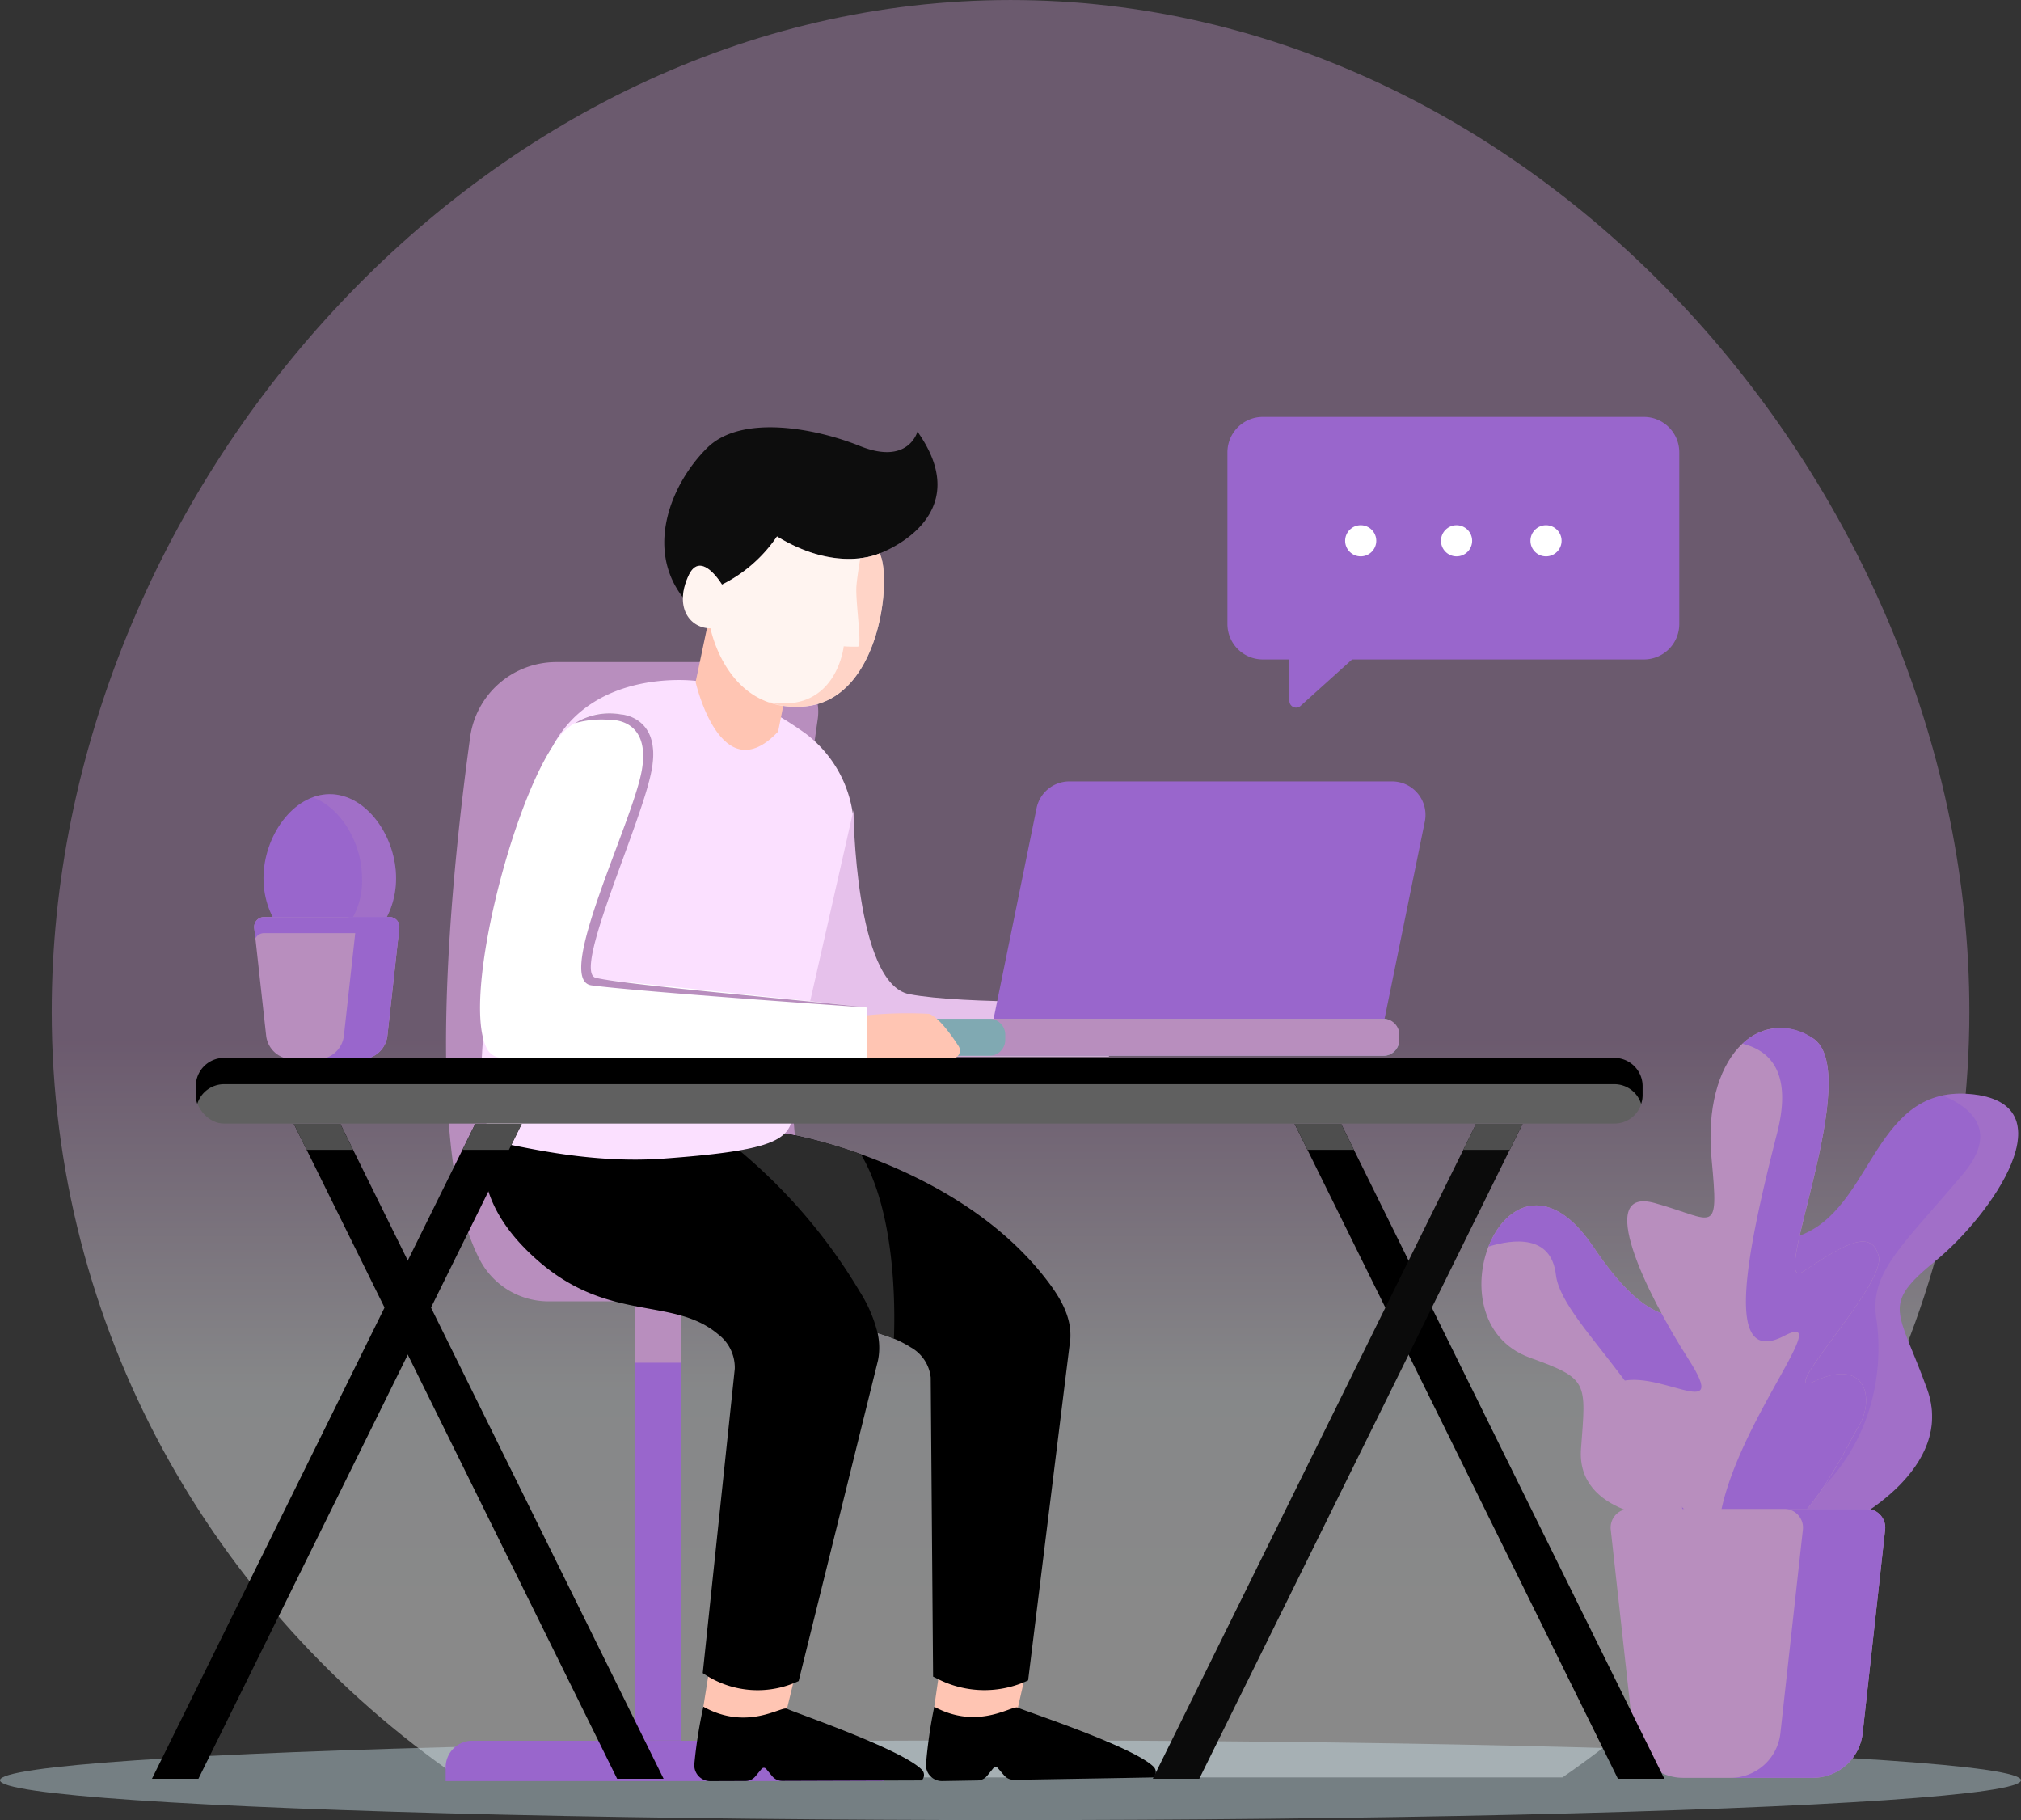
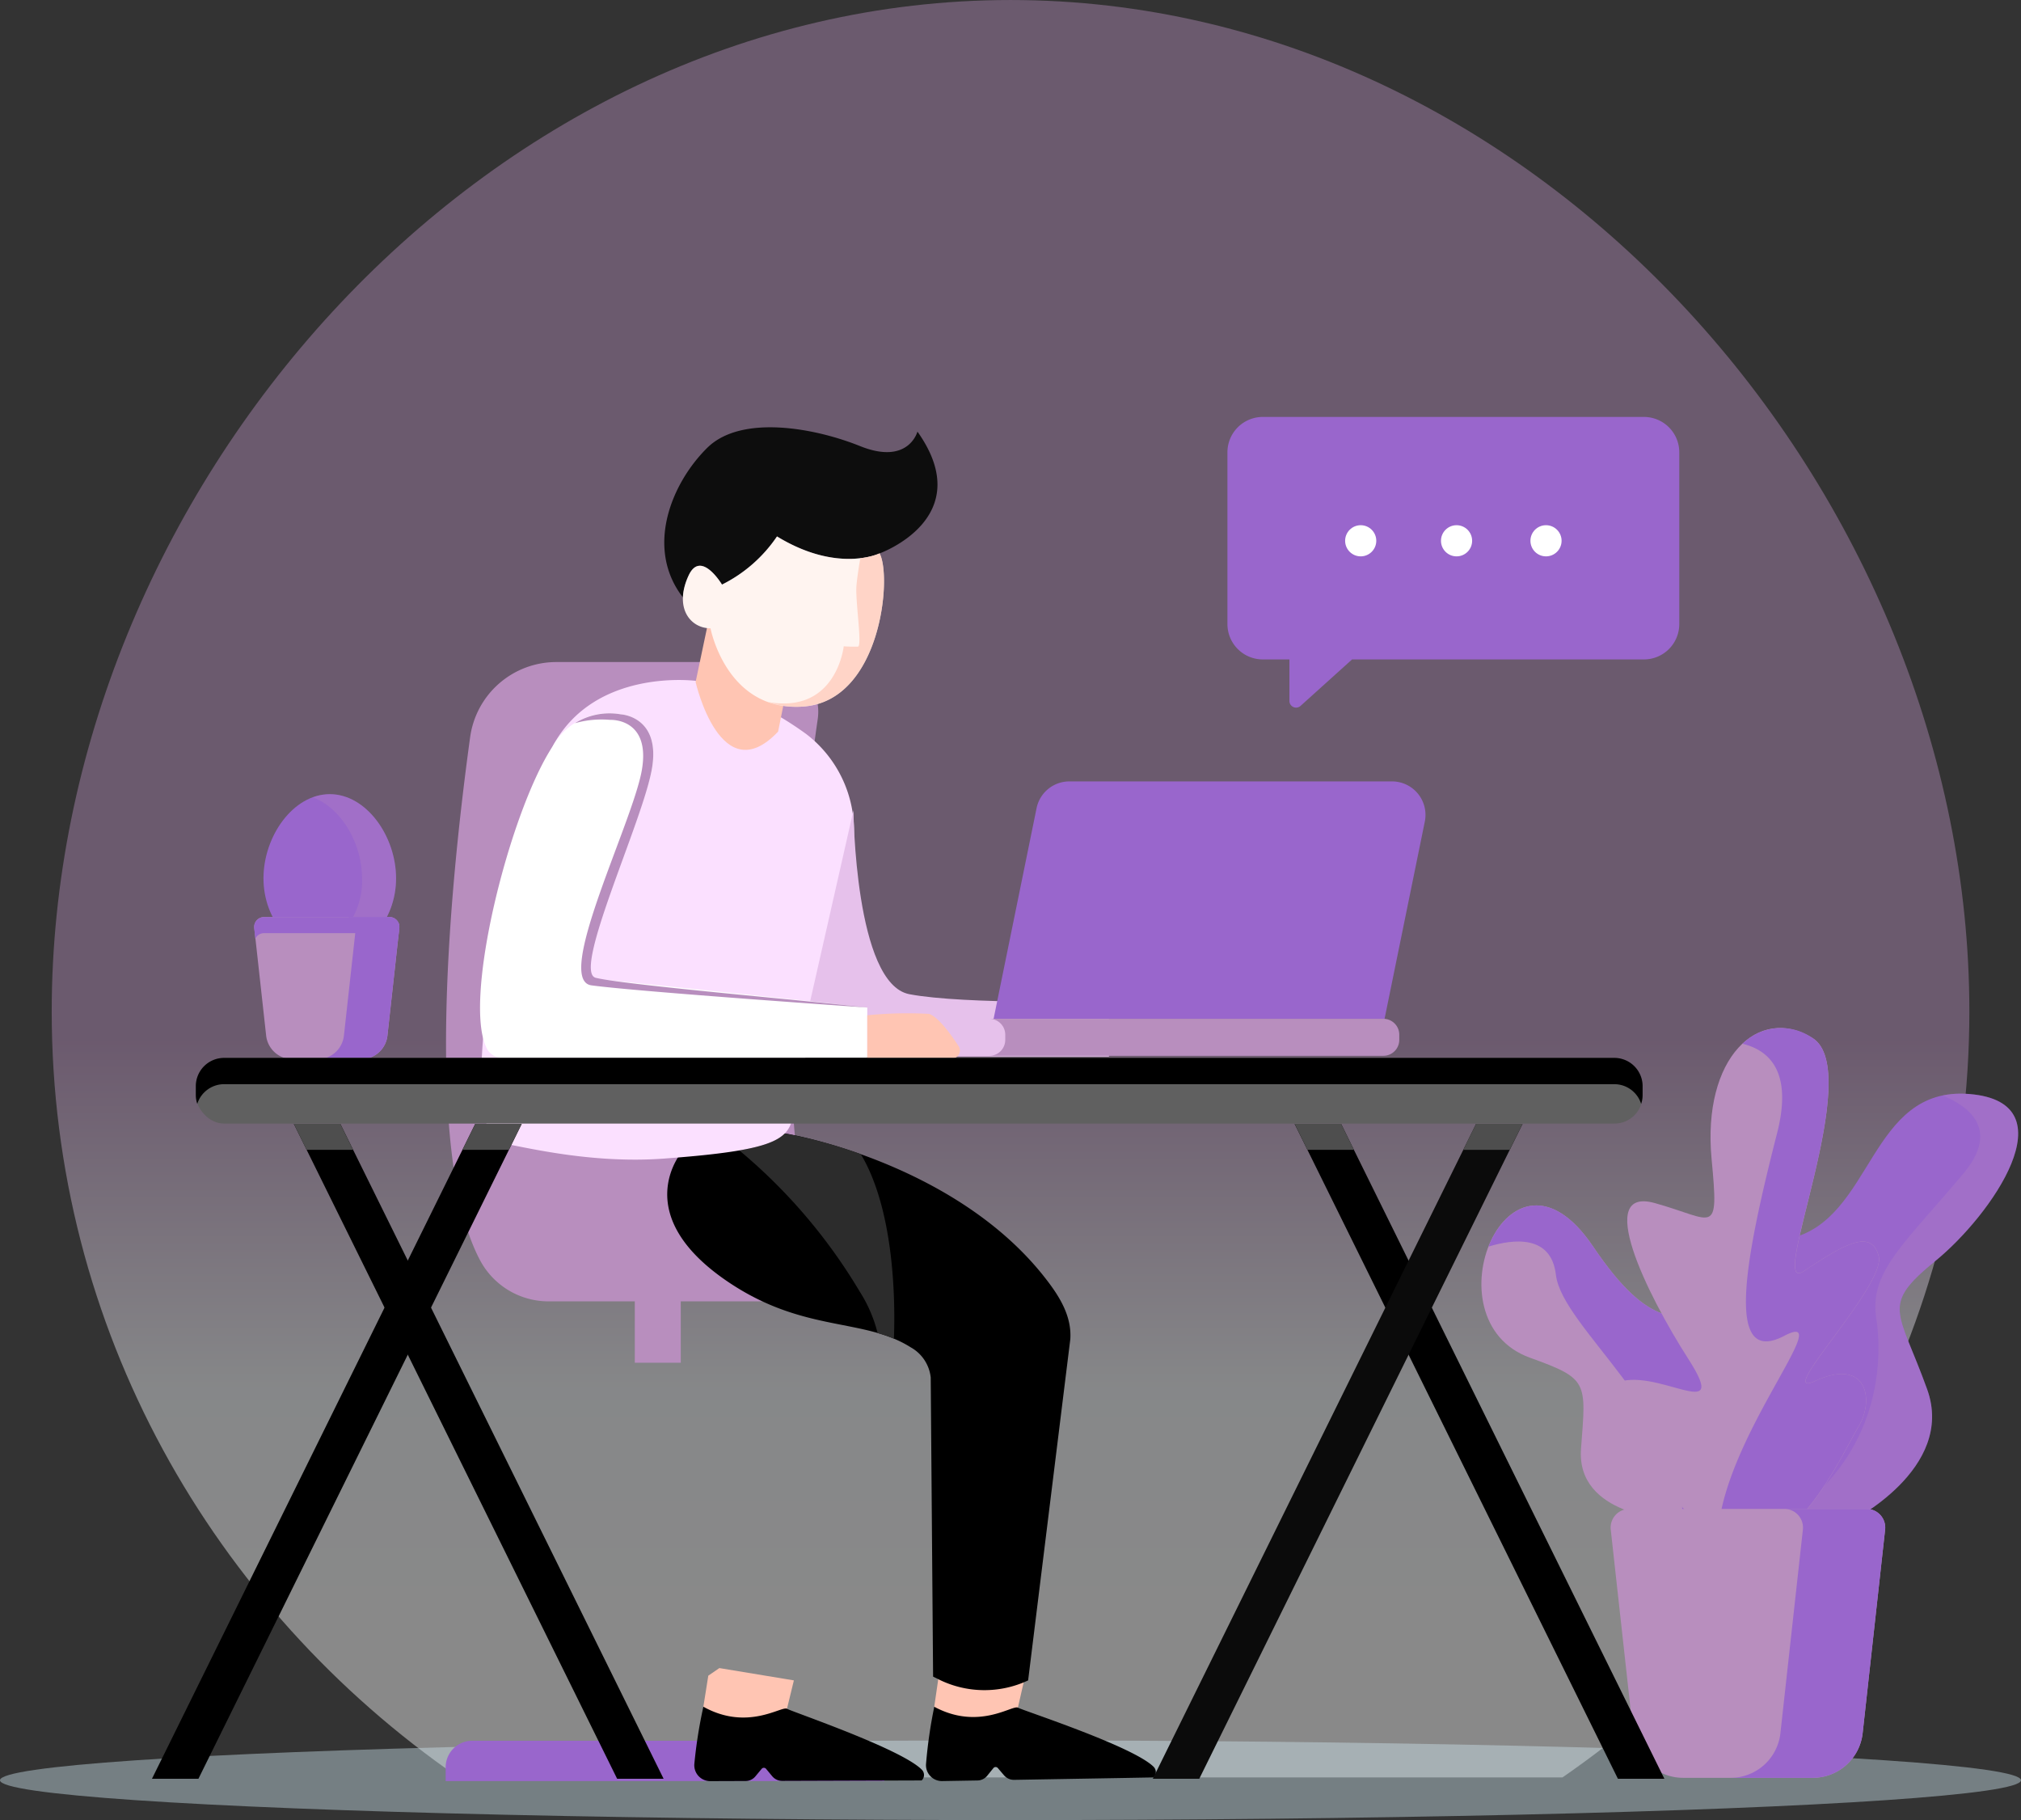
<svg xmlns="http://www.w3.org/2000/svg" width="178.8" height="161" viewBox="0 0 178.8 161">
  <rect x="0" y="0" width="178.8" height="161" fill="#333333" stroke="none" />
  <defs>
    <linearGradient id="linear-gradient" x1="0.5" y1="0.923" x2="0.5" y2="-0.187" gradientUnits="objectBoundingBox">
      <stop offset="0" stop-color="#fff" />
      <stop offset="0.126" stop-color="#f8fbfe" />
      <stop offset="0.305" stop-color="#b88ebe" />
      <stop offset="0.516" stop-color="#b88ebe" />
      <stop offset="0.752" stop-color="#b88ebe" />
      <stop offset="1" stop-color="#b88ebe" />
    </linearGradient>
  </defs>
  <g id="Group_23587" data-name="Group 23587" transform="translate(-523.584 -133)">
    <path id="Path_57078" data-name="Path 57078" d="M564.137,290.225H661.8c21.766-15.005,36-39.75,36-67.758,0-45.777-37.979-89.466-84.828-89.466s-84.829,43.689-84.829,89.466C528.139,250.475,542.37,275.22,564.137,290.225Z" transform="translate(0.016)" opacity="0.42" fill="url(#linear-gradient)" />
    <ellipse id="Ellipse_537" data-name="Ellipse 537" cx="89.4" cy="3.524" rx="89.4" ry="3.524" transform="translate(523.584 286.951)" fill="#cee5ed" opacity="0.43" />
    <g id="Group_23549" data-name="Group 23549" transform="translate(563.012 191.563)">
-       <rect id="Rectangle_9231" data-name="Rectangle 9231" width="4.067" height="38.893" transform="translate(16.733 56.512)" fill="#96c" />
      <rect id="Rectangle_9232" data-name="Rectangle 9232" width="4.067" height="5.468" transform="translate(16.733 56.512)" fill="#b88ebe" />
      <path id="Rectangle_9233" data-name="Rectangle 9233" d="M2.348,0H36.463a2.348,2.348,0,0,1,2.348,2.348V3.569a0,0,0,0,1,0,0H0a0,0,0,0,1,0,0V2.348A2.348,2.348,0,0,1,2.348,0Z" transform="translate(0 95.419)" fill="#96c" />
      <path id="Path_57079" data-name="Path 57079" d="M572,247.907h28.185c-10.255-3.683-6.288-38.379-4.393-51.531a4.4,4.4,0,0,0-4.354-5.021H572.662a7.691,7.691,0,0,0-7.623,6.638c-1.647,11.95-4.243,36.729.9,46.322A6.863,6.863,0,0,0,572,247.907Z" transform="translate(-562.872 -191.355)" fill="#b88ebe" />
    </g>
    <g id="Group_23554" data-name="Group 23554" transform="translate(632.176 169.881)">
      <path id="Path_57083" data-name="Path 57083" d="M668.637,169.75H634.921a3.13,3.13,0,0,0-3.13,3.13v15.19a3.13,3.13,0,0,0,3.13,3.13h2.354v3.673a.589.589,0,0,0,.984.438l4.559-4.111h25.819a3.13,3.13,0,0,0,3.13-3.13V172.88A3.13,3.13,0,0,0,668.637,169.75Z" transform="translate(-631.791 -169.75)" fill="#96c" />
      <g id="Group_23553" data-name="Group 23553" transform="translate(10.413 9.577)">
        <circle id="Ellipse_540" data-name="Ellipse 540" cx="1.378" cy="1.378" r="1.378" transform="translate(0 0)" fill="#fff" />
        <circle id="Ellipse_541" data-name="Ellipse 541" cx="1.378" cy="1.378" r="1.378" transform="translate(8.48 0)" fill="#fff" />
        <circle id="Ellipse_542" data-name="Ellipse 542" cx="1.378" cy="1.378" r="1.378" transform="translate(16.394)" fill="#fff" />
      </g>
    </g>
    <g id="Group_23557" data-name="Group 23557" transform="translate(546.07 203.249)">
      <g id="Group_23555" data-name="Group 23555" transform="translate(0.824)">
        <path id="Path_57084" data-name="Path 57084" d="M558.542,210.443c0-3.718-2.625-7.443-5.865-7.443s-5.865,3.725-5.865,7.443,2.626,6.732,5.865,6.732S558.542,214.162,558.542,210.443Z" transform="translate(-546.812 -203)" fill="#96c" />
        <path id="Path_57085" data-name="Path 57085" d="M552.661,203a4.336,4.336,0,0,0-1.505.283c2.508.925,4.359,4.041,4.359,7.16a6.638,6.638,0,0,1-4.359,6.5,5.157,5.157,0,0,0,1.505.232c3.239,0,5.865-3.014,5.865-6.732S555.9,203,552.661,203Z" transform="translate(-546.797 -203)" fill="#b88ebe" opacity="0.25" />
      </g>
      <g id="Group_23556" data-name="Group 23556" transform="translate(0 10.872)">
        <path id="Path_57086" data-name="Path 57086" d="M546,214.8l1.051,9.516a2.349,2.349,0,0,0,2.334,2.09h6.066a2.348,2.348,0,0,0,2.333-2.09l1.051-9.516a.874.874,0,0,0-.869-.97h-11.1A.875.875,0,0,0,546,214.8Z" transform="translate(-545.991 -213.833)" fill="#b88ebe" />
        <path id="Path_57087" data-name="Path 57087" d="M546.865,215.255h11.1a.861.861,0,0,1,.766.488l.1-.939a.874.874,0,0,0-.869-.97h-11.1a.875.875,0,0,0-.869.97l.1.939A.859.859,0,0,1,546.865,215.255Z" transform="translate(-545.991 -213.833)" fill="#96c" />
        <path id="Path_57088" data-name="Path 57088" d="M557.942,213.833h-3.847a.875.875,0,0,1,.869.97l-1.052,9.516a2.348,2.348,0,0,1-2.333,2.09h3.848a2.348,2.348,0,0,0,2.333-2.09l1.051-9.516A.874.874,0,0,0,557.942,213.833Z" transform="translate(-545.971 -213.833)" fill="#96c" />
      </g>
    </g>
    <g id="Group_23562" data-name="Group 23562" transform="translate(566.053 170.802)">
      <g id="Group_23560" data-name="Group 23560" transform="translate(0.302 58.025)">
        <g id="Group_23558" data-name="Group 23558" transform="translate(16.259 4.282)">
          <path id="Path_57089" data-name="Path 57089" d="M606.345,280.7l-.4,2.75,2.093,2.678,5.307-2.6.575-2.515-6.606-1Z" transform="translate(-582.321 -232.585)" fill="#ffc5b3" />
          <path id="Path_57090" data-name="Path 57090" d="M610.631,289.543l.548-.678a.256.256,0,0,1,.393-.006l.55.645a1.151,1.151,0,0,0,.893.4l12.331-.211a.66.66,0,0,0,.021-.931c-1.806-1.824-11.534-4.978-12.018-5.244s-3.459,2.045-7.4-.079a41.8,41.8,0,0,0-.731,5.087,1.408,1.408,0,0,0,1.424,1.486l3.129-.053A1.13,1.13,0,0,0,610.631,289.543Z" transform="translate(-582.323 -232.573)" />
          <path id="Path_57091" data-name="Path 57091" d="M583.8,234.4s-5.12,5.66,4.255,11.811c6.577,4.315,11.761,3,15.889,5.612a3.478,3.478,0,0,1,1.772,2.67l.21,26.46.5.248a9.091,9.091,0,0,0,7.907.086h0l3.733-30.19c.133-2.081-.991-3.836-2.279-5.475-7.169-9.119-19.862-12.209-23.076-12.736C588.534,232.2,583.8,234.4,583.8,234.4Z" transform="translate(-582.404 -232.753)" />
        </g>
        <g id="Group_23559" data-name="Group 23559">
          <path id="Path_57092" data-name="Path 57092" d="M586.028,280.7l-.436,2.744,2.056,2.706,5.342-2.525.609-2.507-6.592-1.089Z" transform="translate(-566.135 -228.303)" fill="#ffc5b3" />
          <path id="Path_57093" data-name="Path 57093" d="M590.193,289.6l.557-.67a.255.255,0,0,1,.393,0l.541.652a1.151,1.151,0,0,0,.888.415l12.333-.041a.663.663,0,0,0,.033-.932c-1.781-1.849-11.465-5.134-11.944-5.407s-3.487,2-7.4-.181a41.7,41.7,0,0,0-.8,5.077,1.408,1.408,0,0,0,1.4,1.505l3.129-.011A1.126,1.126,0,0,0,590.193,289.6Z" transform="translate(-566.137 -228.291)" />
-           <path id="Path_57094" data-name="Path 57094" d="M568.293,229.481s-6.2,6.915,2.767,14.724c6.293,5.478,11.94,3.136,15.9,6.477a3.689,3.689,0,0,1,1.479,3.061l-2.833,26.914.214.139a8.529,8.529,0,0,0,8.271.564h0L601.109,253c.44-2.168-.491-4.174-1.61-6.082-6.225-10.613-16-16.938-19.3-17.954C575.909,227.645,568.293,229.481,568.293,229.481Z" transform="translate(-566.204 -228.487)" />
        </g>
        <path id="Path_57095" data-name="Path 57095" d="M602.439,251.064a12.311,12.311,0,0,0-1.445-.5,12.344,12.344,0,0,0-1.576-3.663,48.574,48.574,0,0,0-10.658-12.494c2.248-.381,3.392-.863,4.014-1.5a42.257,42.257,0,0,1,6.734,1.826C602.559,239.835,602.549,248.114,602.439,251.064Z" transform="translate(-566.123 -228.471)" fill="#2c2c2c" />
      </g>
      <path id="Path_57096" data-name="Path 57096" d="M585,193.015s-8.948-1.193-12.666,5.779-9.271,34.3-4.416,35.134c2.15.368,7.882,1.81,14.234,1.346,8.734-.639,10.633-1.443,11.262-3.1l5.564-25.469a10.769,10.769,0,0,0-4.224-8.992A30.323,30.323,0,0,0,585,193.015Z" transform="translate(-565.902 -170.589)" fill="#fbe0ff" />
      <path id="Path_57097" data-name="Path 57097" d="M598.841,204.42s.116,15.338,4.939,16.268,17.663.639,17.663.639v4.88H593.9Z" transform="translate(-565.803 -170.548)" fill="#e6c1eb" />
      <path id="Path_57098" data-name="Path 57098" d="M592.206,197.524l1.085-5.424-7.036-5.36-1.348,6.4S587.126,202.9,592.206,197.524Z" transform="translate(-565.835 -170.611)" fill="#ffc5b3" />
      <path id="Path_57099" data-name="Path 57099" d="M601.192,181.818s-3.681,1.791-9.074-1.5a12.766,12.766,0,0,1-4.865,4.257s-1.878-3.148-2.96-.789a4.991,4.991,0,0,0-.5,1.925c-3.385-4.372-1-10.132,2.159-13.237,2.991-2.947,9.465-1.775,13.509-.15,4.293,1.728,5.082-1.279,5.082-1.279C609.971,178.692,601.192,181.818,601.192,181.818Z" transform="translate(-565.844 -170.668)" fill="#0d0d0d" />
      <path id="Path_57100" data-name="Path 57100" d="M587.245,184.544s-1.879-3.148-2.959-.79c-1.311,2.862.169,4.657,1.944,4.657,0,0,1.41,7.443,8.249,6.918s7.825-11.508,6.707-13.546c0,0-3.682,1.791-9.074-1.5A12.722,12.722,0,0,1,587.245,184.544Z" transform="translate(-565.839 -170.634)" fill="#fff4f0" />
      <g id="Group_23561" data-name="Group 23561" transform="translate(31.329 31.319)">
        <path id="Path_57101" data-name="Path 57101" d="M646.424,201.876H617.878a2.962,2.962,0,0,0-2.9,2.369l-3.8,18.627h34.589l3.56-17.444A2.961,2.961,0,0,0,646.424,201.876Z" transform="translate(-597.07 -201.876)" fill="#96c" />
-         <rect id="Rectangle_9234" data-name="Rectangle 9234" width="49.995" height="3.274" rx="1.404" transform="translate(0 20.998)" fill="#80a9b2" />
        <path id="Path_57102" data-name="Path 57102" d="M645.658,222.8H610.8a1.408,1.408,0,0,1,1.409,1.409v.456a1.408,1.408,0,0,1-1.409,1.409h34.859a1.409,1.409,0,0,0,1.409-1.409v-.456A1.409,1.409,0,0,0,645.658,222.8Z" transform="translate(-597.071 -201.801)" fill="#b88ebe" />
      </g>
      <path id="Path_57103" data-name="Path 57103" d="M600.162,221.9c-5.558-.647-21.149-2.238-23.82-2.514-3.37-.349,3.95-13.944,4.764-18.592s-2.731-4.823-2.731-4.823a5.678,5.678,0,0,0-6.042,2.816c-3.806,5.763-8.044,22.61-5.81,26.769a1.5,1.5,0,0,0,1.329.788h32.311Z" transform="translate(-565.902 -170.578)" fill="#fff" />
      <path id="Path_57104" data-name="Path 57104" d="M600.132,221.9s-20.073-1.381-24.4-1.962c-3.358-.451,3.641-14.38,4.454-19.028s-2.789-4.455-2.789-4.455a8.626,8.626,0,0,0-3.134.294,5.81,5.81,0,0,1,4.085-.781s3.542.177,2.729,4.825-7.088,17.953-4.968,18.476C578.716,219.909,594.573,221.251,600.132,221.9Z" transform="translate(-565.873 -170.578)" fill="#b88ebe" />
      <path id="Path_57105" data-name="Path 57105" d="M600.04,226.318h7.488a.707.707,0,0,0,.594-1.093c-.7-1.078-1.808-2.6-2.62-2.858a35.63,35.63,0,0,0-5.461.123Z" transform="translate(-565.781 -170.484)" fill="#ffc5b3" />
      <path id="Path_57106" data-name="Path 57106" d="M601.159,181.777a5.961,5.961,0,0,1-1.7.423c-.091.507-.255,1.481-.342,2.4-.125,1.317.533,5.394.125,5.425a11.984,11.984,0,0,1-1.254-.031s-.627,5.9-6.523,4.955l-.154-.023a7.444,7.444,0,0,0,3.136.393C601.29,194.8,602.277,183.815,601.159,181.777Z" transform="translate(-565.812 -170.628)" fill="#ffc5b3" opacity="0.67" />
    </g>
    <g id="Group_23567" data-name="Group 23567" transform="translate(654.645 223.933)">
      <g id="Group_23563" data-name="Group 23563" transform="translate(20.797 5.808)">
        <path id="Path_57107" data-name="Path 57107" d="M686.694,267.276s9.4-4.665,6.846-11.737-4.138-7.373.753-11.361,11.962-13.994,3.01-14.746-8.5,11.135-15.951,12.79S669.841,275.026,686.694,267.276Z" transform="translate(-674.904 -229.398)" fill="#96c" />
        <path id="Path_57108" data-name="Path 57108" d="M679.277,267.977c1.805.838,4.234.756,7.4-.7,0,0,9.4-4.665,6.846-11.737s-4.138-7.373.753-11.361,11.962-13.994,3.01-14.746a8.218,8.218,0,0,0-2.387.127c2.519,1.047,5.026,3.123,1.786,6.966-5.394,6.4-8.279,8.656-7.652,12.8C689.646,253.358,689.3,262.523,679.277,267.977Z" transform="translate(-674.888 -229.398)" fill="#b88ebe" opacity="0.25" />
      </g>
      <g id="Group_23564" data-name="Group 23564" transform="translate(0 15.695)">
        <path id="Path_57109" data-name="Path 57109" d="M670.818,267.016s-8.276-.3-7.825-6.245.681-6.176-4.515-8.05c-9.179-3.311-1.912-20.94,5.568-9.856,5.191,7.692,7.448,5.962,10.834,6.564S685.64,269.649,670.818,267.016Z" transform="translate(-654.18 -239.249)" fill="#b88ebe" />
        <path id="Path_57110" data-name="Path 57110" d="M674.878,249.429c-3.386-.6-5.643,1.128-10.834-6.564-3.915-5.8-7.767-3.733-9.238.027,2.2-.674,5.549-1.079,5.965,2.5.541,4.651,11.42,12.286,11.2,21.778.144.015.284.025.424.036,1.583-4.175,3.672-9.589,5.46-14.2C676.9,251.02,675.754,249.585,674.878,249.429Z" transform="translate(-654.178 -239.249)" fill="#96c" />
      </g>
      <g id="Group_23565" data-name="Group 23565" transform="translate(11.058)">
        <path id="Path_57111" data-name="Path 57111" d="M672.7,266.808s-10.269-10.045-6.771-11.738,10.383,3.838,6.545-2.144-8.3-15.3-3-13.831,5.689,3.079,5.033-3.888c-.849-9.011,4.175-13.655,8.915-10.721s-4.062,22.8-.79,20.652,5.981-3.95,6.659-1.354-9.37,12.787-5.643,11.059c4.627-2.144,5.3,1.693,3.838,4.063S679.919,275.385,672.7,266.808Z" transform="translate(-665.199 -223.61)" fill="#b88ebe" />
        <path id="Path_57112" data-name="Path 57112" d="M687.446,258.908c1.467-2.37.79-6.207-3.838-4.063-3.727,1.728,6.32-8.464,5.643-11.059s-3.385-.79-6.659,1.354,5.531-17.718.79-20.652a4.837,4.837,0,0,0-6.171.518c2.454.6,4.419,2.574,3.057,7.9-2.885,11.29-4.641,20.7.627,17.939,4.963-2.6-5.763,9.38-5.873,18.014C681.181,272.38,686.141,261.015,687.446,258.908Z" transform="translate(-665.164 -223.61)" fill="#96c" />
      </g>
      <g id="Group_23566" data-name="Group 23566" transform="translate(11.434 42.541)">
        <path id="Path_57113" data-name="Path 57113" d="M665.584,267.835l1.988,18a4.44,4.44,0,0,0,4.413,3.952h11.471a4.439,4.439,0,0,0,4.413-3.952l1.988-18A1.653,1.653,0,0,0,688.212,266H667.228A1.654,1.654,0,0,0,665.584,267.835Z" transform="translate(-665.574 -266)" fill="#b88ebe" />
        <path id="Path_57114" data-name="Path 57114" d="M688.175,266H680.9a1.653,1.653,0,0,1,1.644,1.835l-1.988,18a4.439,4.439,0,0,1-4.413,3.952h7.276a4.439,4.439,0,0,0,4.413-3.952l1.988-18A1.653,1.653,0,0,0,688.175,266Z" transform="translate(-665.536 -266)" fill="#96c" />
      </g>
    </g>
    <g id="Group_23586" data-name="Group 23586" transform="translate(537.029 226.578)">
      <g id="Group_23568" data-name="Group 23568" transform="translate(3.884)">
        <rect id="Rectangle_9235" data-name="Rectangle 9235" width="127.996" height="5.81" rx="2.491" transform="translate(0 0)" fill="#606060" />
        <path id="Path_57115" data-name="Path 57115" d="M666.348,226.246h-123a2.5,2.5,0,0,0-2.5,2.5v.81a2.493,2.493,0,0,0,.128.758,2.492,2.492,0,0,1,2.371-1.743h123a2.491,2.491,0,0,1,2.37,1.743,2.494,2.494,0,0,0,.129-.758v-.81A2.5,2.5,0,0,0,666.348,226.246Z" transform="translate(-540.852 -226.246)" />
      </g>
      <g id="Group_23585" data-name="Group 23585" transform="translate(0 5.839)">
        <g id="Group_23570" data-name="Group 23570" transform="translate(12.55)">
          <g id="Group_23569" data-name="Group 23569">
            <path id="Path_57116" data-name="Path 57116" d="M582.2,289.99h-4.111l-28.6-57.926H553.6Z" transform="translate(-549.486 -232.064)" />
          </g>
        </g>
        <g id="Group_23572" data-name="Group 23572">
          <g id="Group_23571" data-name="Group 23571">
            <path id="Path_57117" data-name="Path 57117" d="M536.981,289.99h4.111l28.6-57.926H565.58Z" transform="translate(-536.981 -232.064)" />
          </g>
        </g>
        <g id="Group_23574" data-name="Group 23574" transform="translate(101.094)">
          <g id="Group_23573" data-name="Group 23573">
            <path id="Path_57118" data-name="Path 57118" d="M670.427,289.99h-4.111l-28.6-57.926h4.111Z" transform="translate(-637.717 -232.064)" />
          </g>
        </g>
        <g id="Group_23576" data-name="Group 23576" transform="translate(88.545)">
          <g id="Group_23575" data-name="Group 23575">
            <path id="Path_57119" data-name="Path 57119" d="M625.212,289.99h4.111l28.6-57.926h-4.111Z" transform="translate(-625.212 -232.064)" fill="#0b0b0b" />
          </g>
        </g>
        <g id="Group_23578" data-name="Group 23578" transform="translate(12.55)">
          <g id="Group_23577" data-name="Group 23577">
            <path id="Path_57120" data-name="Path 57120" d="M554.73,234.359l-1.133-2.3h-4.111l1.133,2.3Z" transform="translate(-549.486 -232.064)" fill="#4e4e4e" />
          </g>
        </g>
        <g id="Group_23580" data-name="Group 23580" transform="translate(27.466)">
          <g id="Group_23579" data-name="Group 23579">
            <path id="Path_57121" data-name="Path 57121" d="M568.461,234.359l1.133-2.3h-4.111l-1.133,2.3Z" transform="translate(-564.35 -232.064)" fill="#4e4e4e" />
          </g>
        </g>
        <g id="Group_23582" data-name="Group 23582" transform="translate(101.094)">
          <g id="Group_23581" data-name="Group 23581">
            <path id="Path_57122" data-name="Path 57122" d="M642.961,234.359l-1.133-2.3h-4.111l1.133,2.3Z" transform="translate(-637.717 -232.064)" fill="#4e4e4e" />
          </g>
        </g>
        <g id="Group_23584" data-name="Group 23584" transform="translate(116.011)">
          <g id="Group_23583" data-name="Group 23583">
            <path id="Path_57123" data-name="Path 57123" d="M656.691,234.359l1.133-2.3h-4.111l-1.133,2.3Z" transform="translate(-652.58 -232.064)" fill="#4e4e4e" />
          </g>
        </g>
      </g>
    </g>
  </g>
</svg>